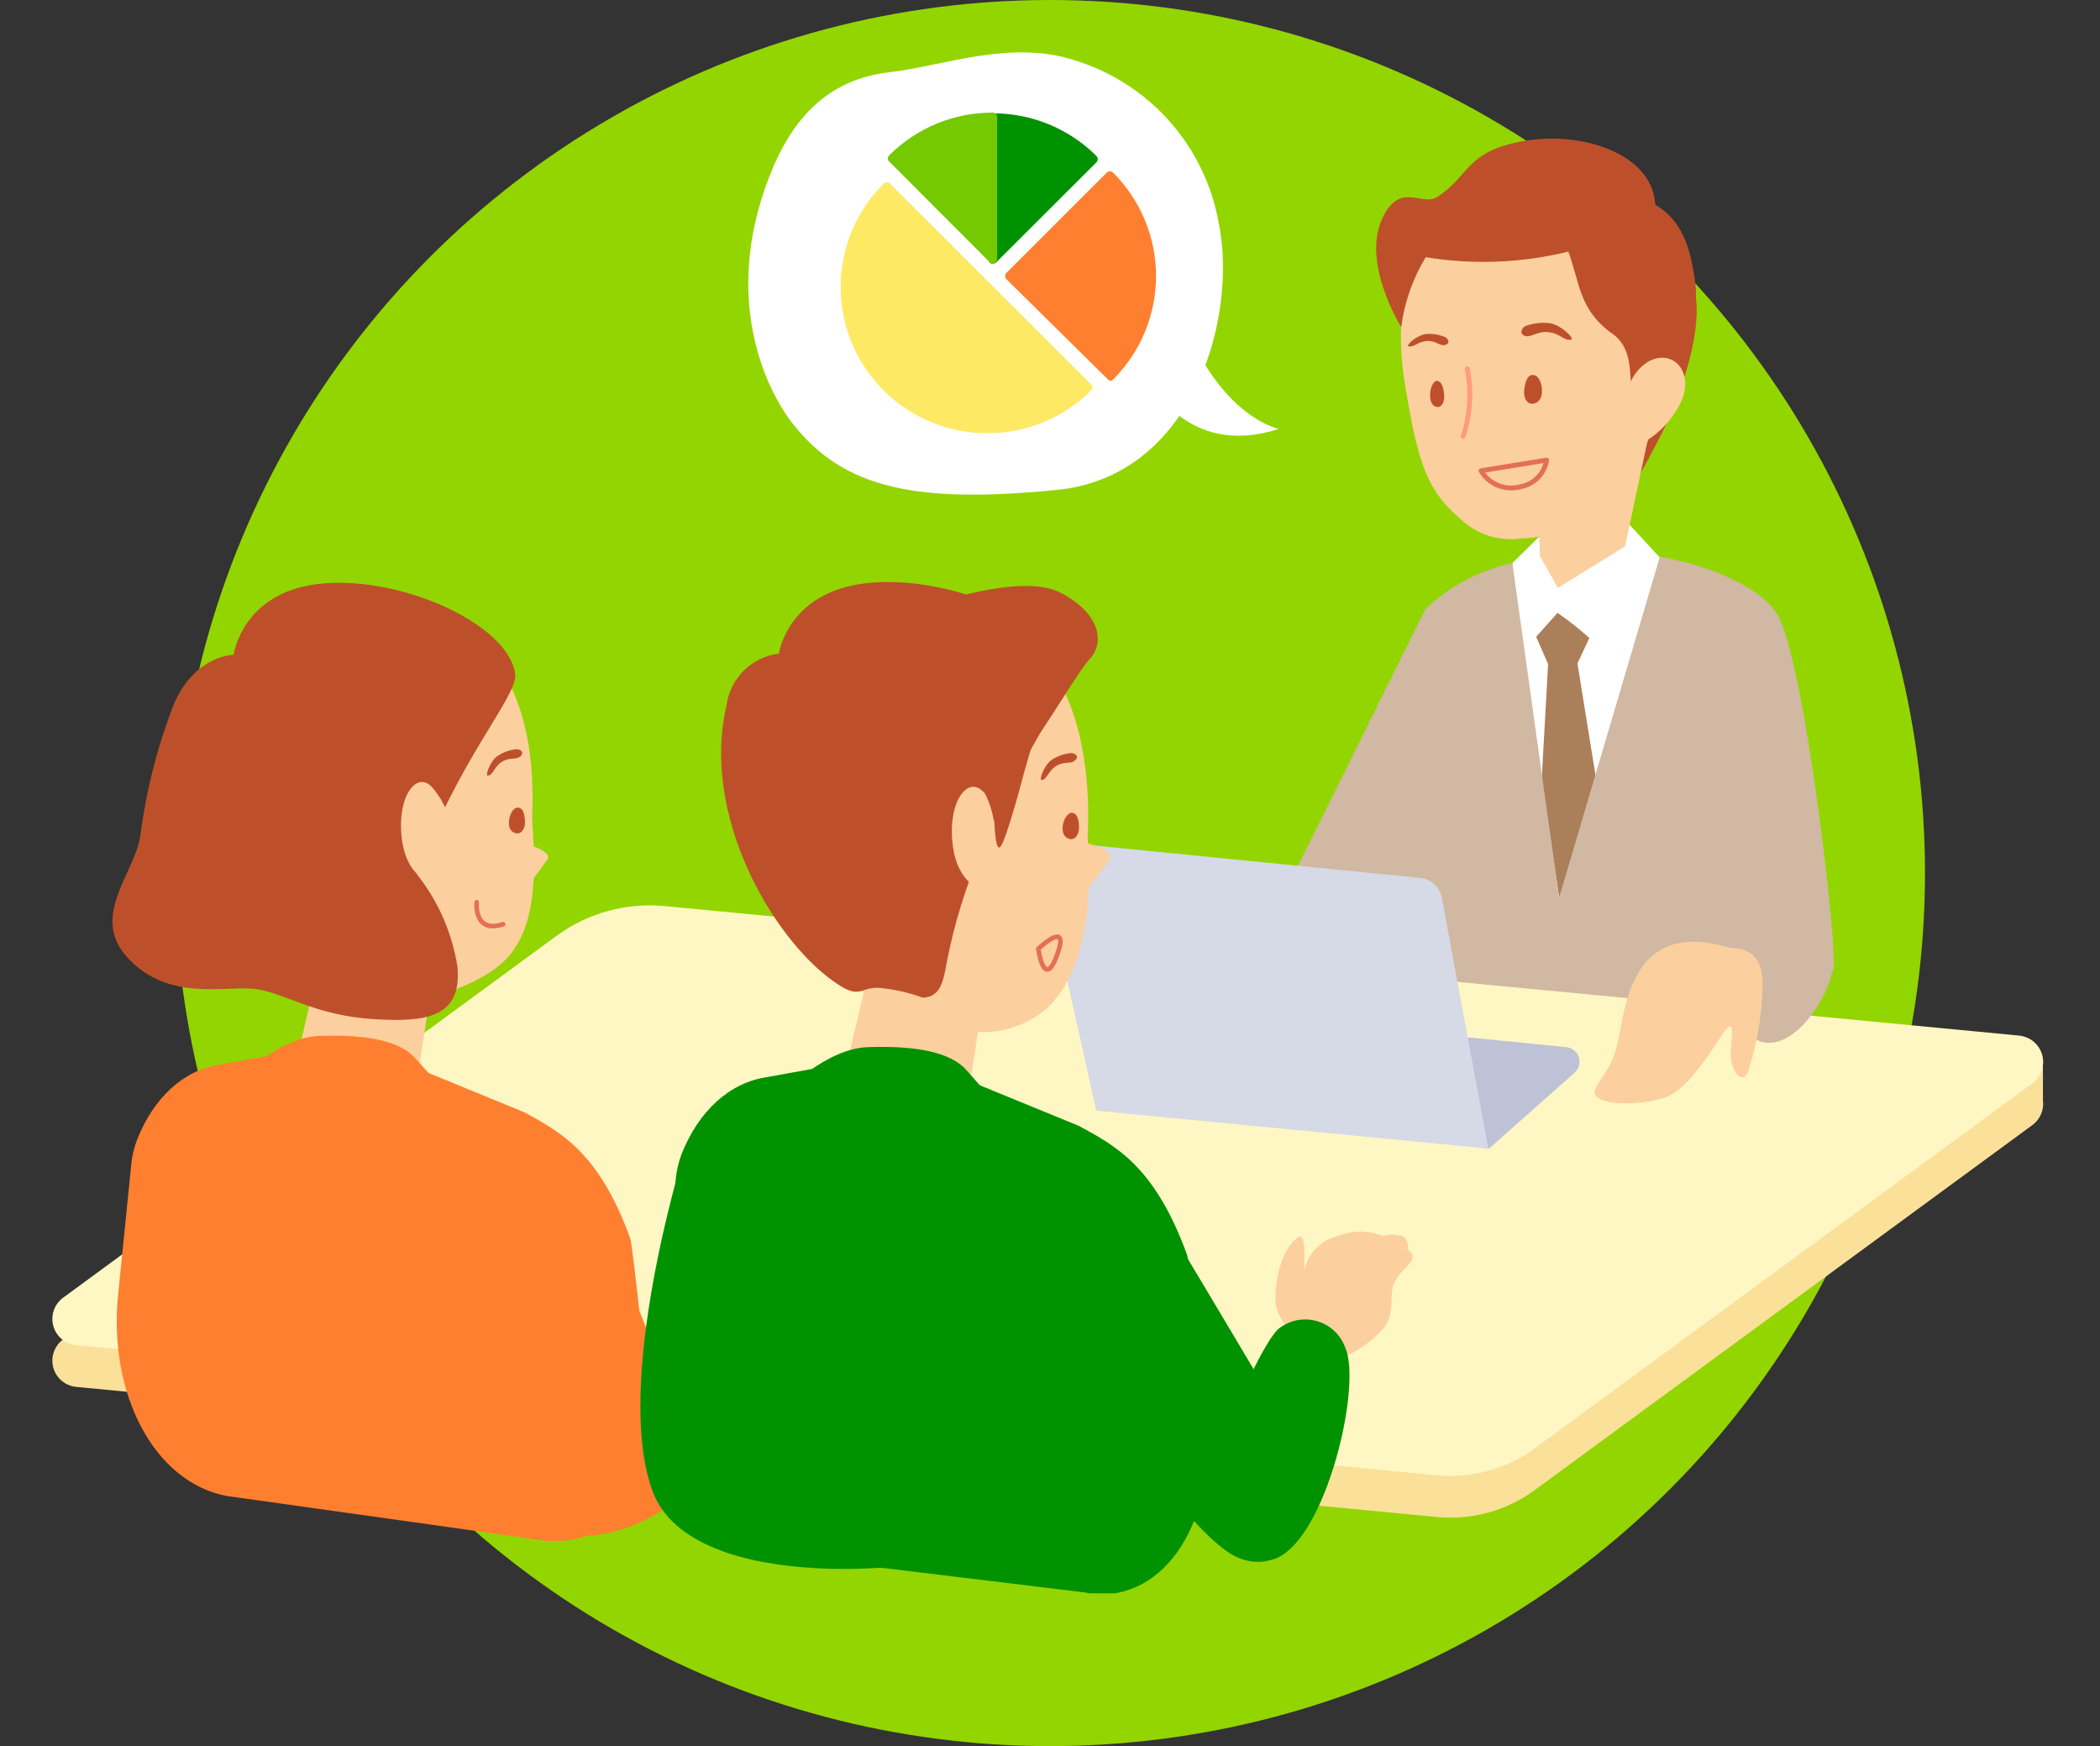
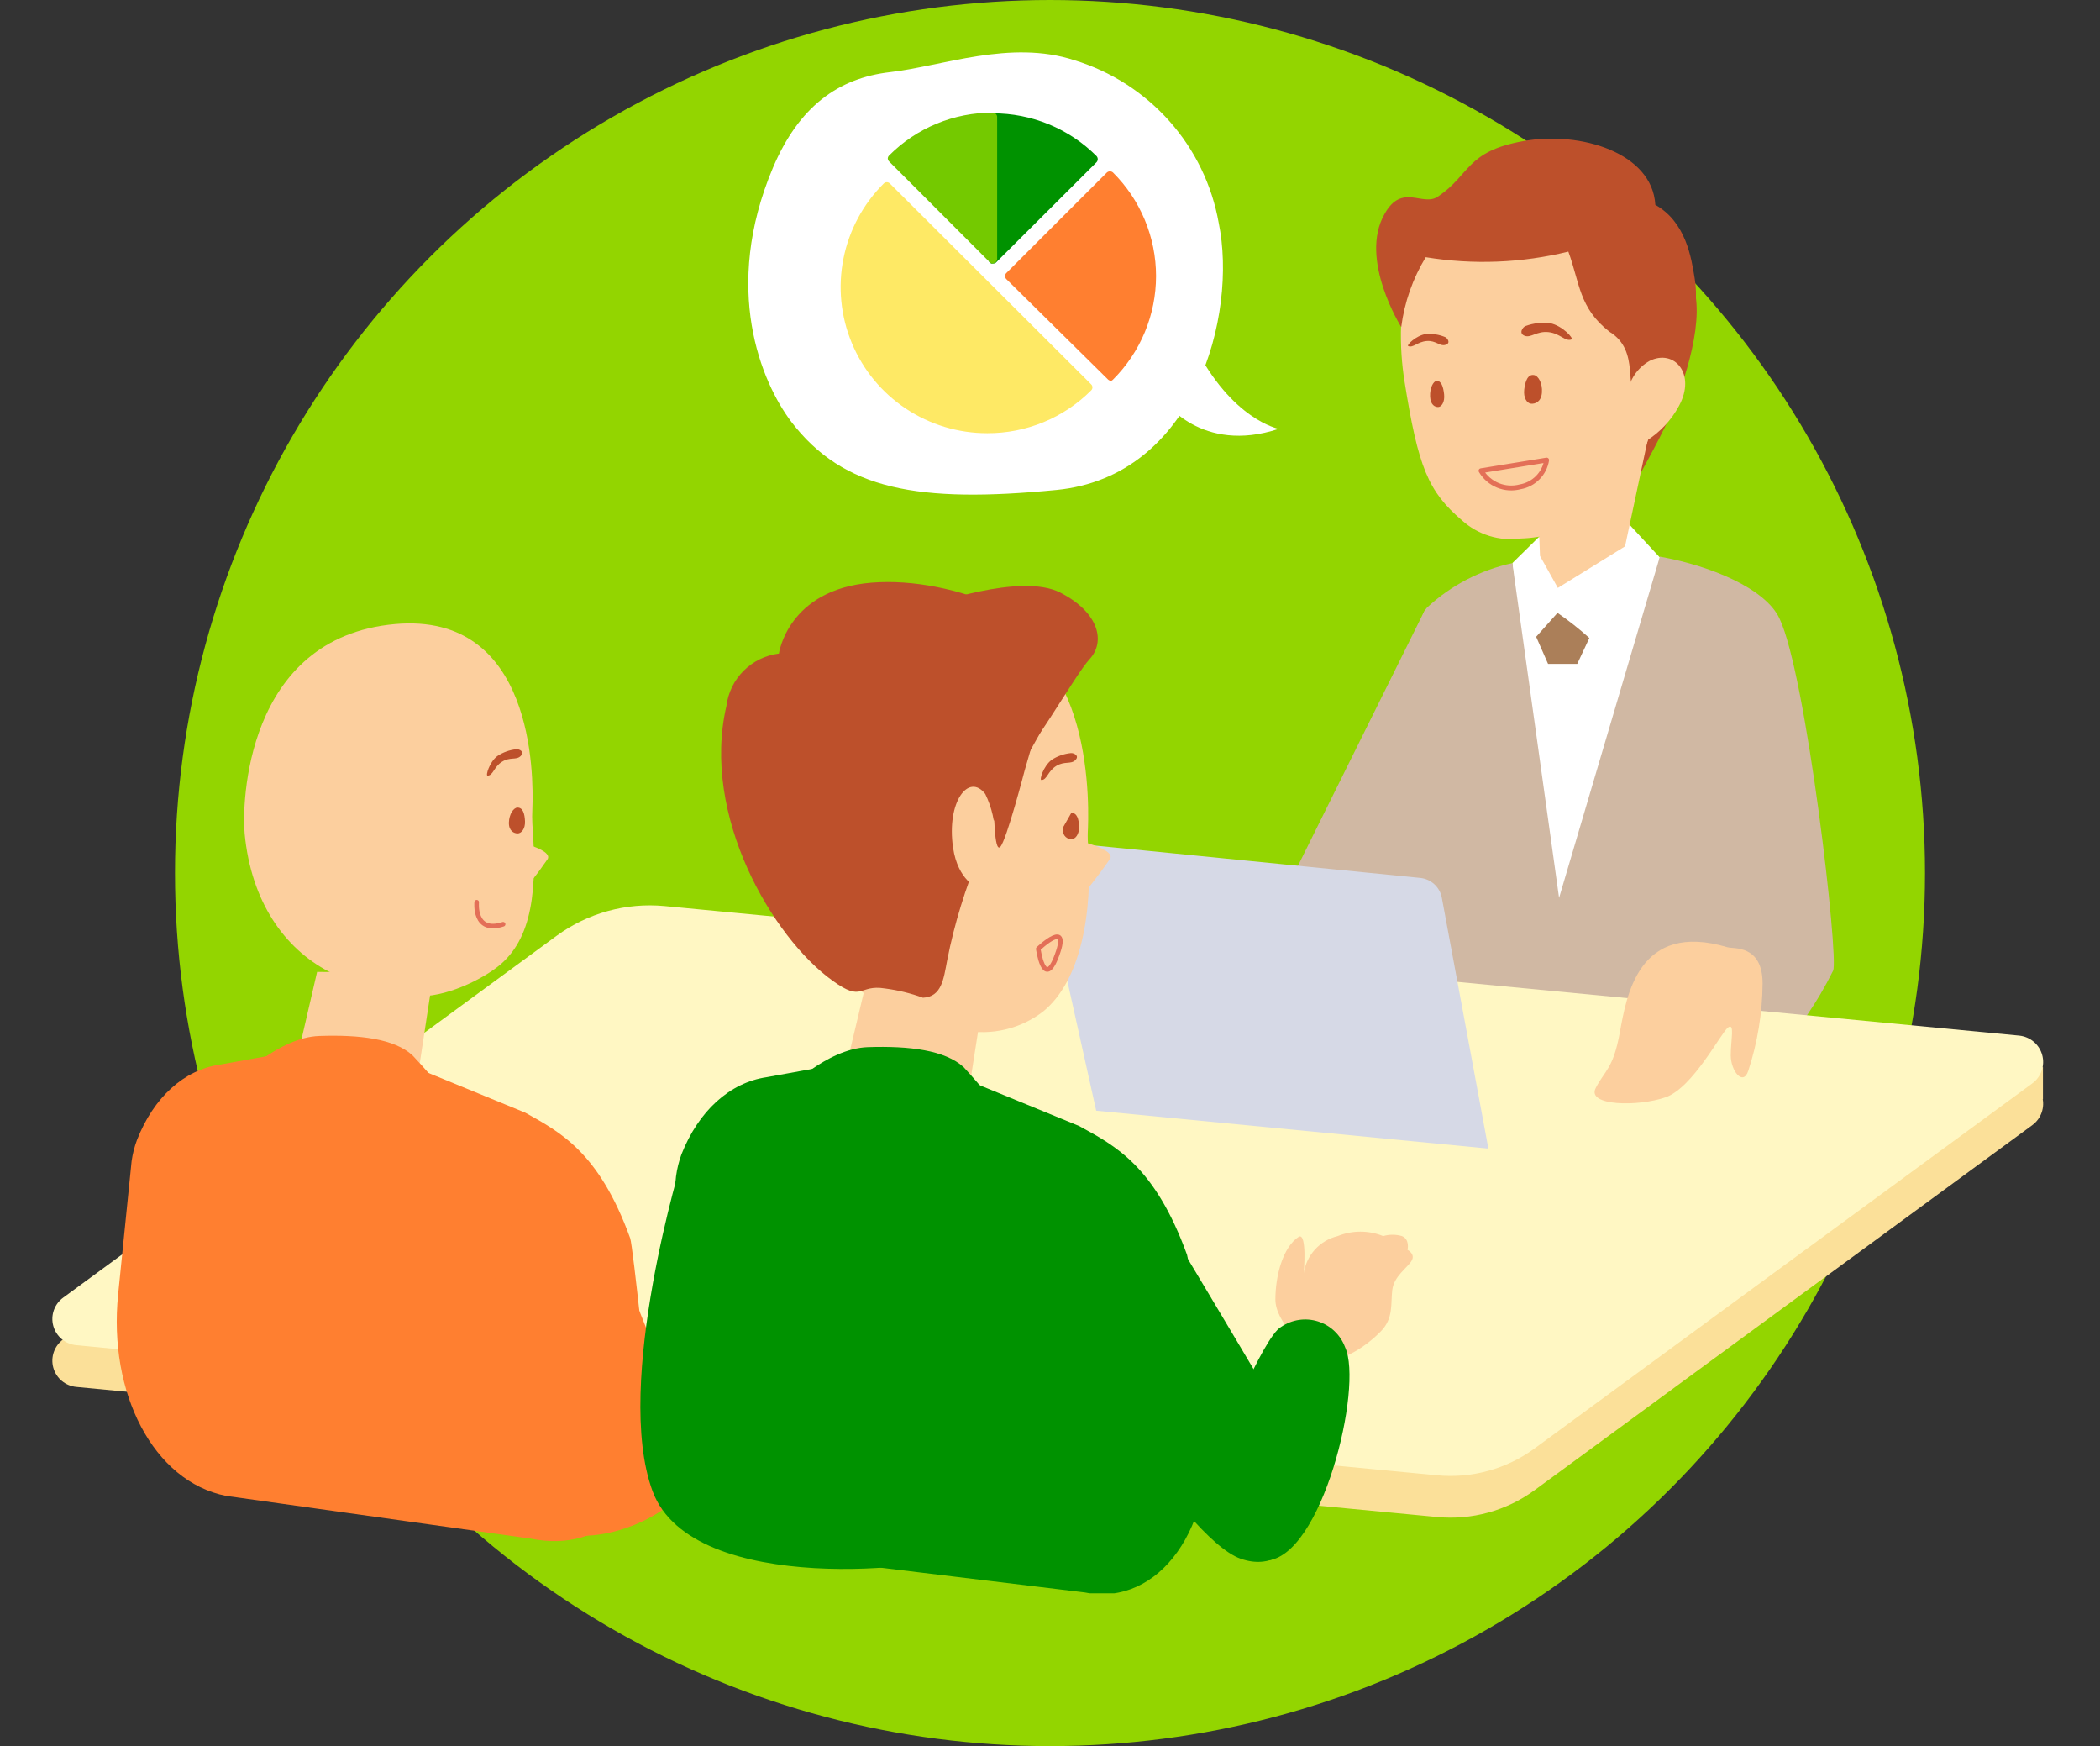
<svg xmlns="http://www.w3.org/2000/svg" width="160" height="133" viewBox="0 0 160 133" fill="none">
  <rect x="0" y="0" width="160" height="133" fill="#333333" stroke="none" />
  <ellipse cx="80" cy="66.5" rx="66.667" ry="66.5" fill="#93D500" />
  <g clip-path="url(#clip0_734:8584)">
    <path d="M109.493 115.55L5.827 105.642C5.417 105.606 5.029 105.446 4.713 105.184C4.397 104.921 4.17 104.569 4.061 104.173C3.952 103.778 3.967 103.359 4.104 102.972C4.241 102.586 4.493 102.25 4.827 102.011L42.413 74.453C44.782 72.723 47.704 71.918 50.627 72.192L153.853 82.061C154.259 82.103 154.642 82.267 154.953 82.53C155.264 82.793 155.488 83.144 155.596 83.536C155.704 83.928 155.691 84.344 155.558 84.728C155.426 85.113 155.18 85.449 154.853 85.692L116.907 113.515C114.769 115.077 112.131 115.801 109.493 115.55V115.55Z" fill="#FBE099" />
    <path d="M155.653 83.737V81.276L151.987 82.5L155.653 83.737Z" fill="#FBE099" />
    <path d="M123.973 37.852C123.973 37.852 125.853 34.593 126.8 32.625C127.747 30.657 129.707 25.709 129.187 22.503C128.667 19.298 126.853 18.514 126.853 18.514C126.853 18.514 122.333 18.514 122.187 26.015C121.987 30.04 122.594 34.064 123.973 37.852V37.852Z" fill="#BD502B" />
    <path d="M115.227 42.892L117.227 40.924L124.093 39.9L126.467 42.467C126.467 42.467 120.56 69.466 120.173 69.466C119.787 69.466 117.093 70.357 117.293 69.266C117.493 68.176 115.227 42.892 115.227 42.892Z" fill="white" />
-     <path d="M120.147 50.287L121.68 59.783L118.8 68.402C118.8 68.402 117.467 59.438 117.467 59.318C117.467 59.198 118 49.729 118 49.729C118 49.729 120.147 50.234 120.147 50.287Z" fill="#AB7F59" />
    <path d="M135.573 47.095C134.507 44.847 130.4 43.105 126.467 42.4L118.787 68.389L115.227 42.892C112.798 43.417 110.555 44.584 108.733 46.271C106.187 48.771 109 84.841 109 84.841C109 84.841 130.027 93.286 139.667 73.935C140.12 72.99 137.627 51.364 135.573 47.095Z" fill="#D0B8A3" />
    <path d="M91.707 73.11L98.893 66.992C98.893 66.992 104.853 68.216 106.08 69.094C107.307 69.971 104.747 72.591 104.413 72.764C104.08 72.937 94.427 76.528 94.427 76.528L91.707 73.11Z" fill="#D0B8A3" />
    <path d="M108.56 46.47L95.813 72.152C95.813 72.152 98.36 76.94 102.013 76.821L110.013 65.635C110.013 65.635 113.013 45.739 108.56 46.47Z" fill="#D0B8A3" />
    <path d="M117.187 38.557L117.333 42.347L118.693 44.781L123.813 41.616L125.787 32.346L117.187 38.557Z" fill="#FCCF9E" />
    <path d="M126.44 29.38C125.973 34.434 123.773 37.892 120.76 39.541C119.295 40.46 117.61 40.97 115.88 41.017C115.072 41.129 114.249 41.062 113.47 40.821C112.691 40.58 111.975 40.17 111.373 39.621C108.827 37.44 108.053 35.631 107 28.981C106.267 24.312 106.387 14.484 116.333 13.513C130.373 12.143 126.44 29.38 126.44 29.38Z" fill="#FCCF9E" />
-     <path d="M111.787 28.09C112.13 29.803 112.024 31.576 111.48 33.237" stroke="#FF9B7E" stroke-width="0.37" stroke-linecap="round" stroke-linejoin="round" />
    <path d="M116.24 24.831C116.836 24.613 117.476 24.54 118.107 24.618C119.04 24.805 119.933 25.789 119.733 25.855C119.253 26.041 118.867 25.39 117.973 25.297C117.08 25.203 116.64 25.762 116.16 25.576C115.68 25.39 116.027 24.898 116.24 24.831Z" fill="#BD502B" />
    <path d="M110.093 25.669C109.629 25.479 109.127 25.402 108.627 25.443C107.88 25.563 107.147 26.294 107.293 26.361C107.667 26.52 108 26.028 108.707 25.975C109.413 25.922 109.693 26.401 110.133 26.267C110.573 26.134 110.267 25.735 110.093 25.669Z" fill="#BD502B" />
    <path d="M117.84 35.045C117.759 35.552 117.521 36.02 117.16 36.385C116.799 36.749 116.333 36.993 115.827 37.08C115.263 37.23 114.666 37.192 114.127 36.971C113.587 36.75 113.135 36.358 112.84 35.857L117.84 35.045Z" stroke="#E36F57" stroke-width="0.37" stroke-linecap="round" stroke-linejoin="round" />
    <path d="M116.88 28.568C116.413 28.489 116.213 29.007 116.133 29.659C116.053 30.311 116.347 30.723 116.653 30.75C116.96 30.776 117.427 30.617 117.48 29.898C117.533 29.18 117.2 28.622 116.88 28.568Z" fill="#BD502B" />
    <path d="M109.453 29.007C109.813 29.007 109.96 29.433 110.027 30.031C110.093 30.63 109.827 30.989 109.587 31.002C109.347 31.016 108.987 30.856 108.96 30.204C108.933 29.553 109.2 29.047 109.453 29.007Z" fill="#BD502B" />
    <path d="M124.853 30.484C123.627 29.752 125.04 26.733 122.627 25.27C120.293 23.448 120.373 21.559 119.493 19.165C115.937 20.037 112.241 20.181 108.627 19.591C107.64 21.215 107.004 23.027 106.76 24.911C106.76 24.911 103.507 19.737 105.493 16.293C106.827 13.899 108.4 15.787 109.573 14.963C112.04 13.3 111.68 11.531 116.067 10.746C120.453 9.962 125.893 11.651 126.12 15.601C128.467 16.931 128.867 19.657 129.12 21.213C130 26.587 124.853 30.484 124.853 30.484Z" fill="#BD502B" />
    <path d="M121.093 48.598C120.329 47.905 119.518 47.266 118.667 46.683L117.04 48.505L117.947 50.567H120.173L121.093 48.598Z" fill="#AB7F59" />
    <path d="M109.493 112.372L5.827 102.463C5.417 102.427 5.029 102.267 4.713 102.005C4.397 101.742 4.17 101.39 4.061 100.995C3.952 100.599 3.967 100.18 4.104 99.794C4.241 99.407 4.493 99.072 4.827 98.832L42.413 71.275C44.782 69.544 47.704 68.74 50.627 69.014L153.853 78.882C154.259 78.925 154.642 79.088 154.953 79.351C155.264 79.615 155.488 79.965 155.596 80.357C155.704 80.749 155.691 81.165 155.558 81.55C155.426 81.934 155.18 82.27 154.853 82.513L116.907 110.337C114.769 111.898 112.131 112.622 109.493 112.372Z" fill="#FFF7C3" />
    <path d="M31.64 83.231C31.64 83.231 30.973 84.176 28.08 84.176C26.013 84.034 24.01 83.4 22.24 82.327L24.16 74.028L33.027 74.121L31.64 83.231Z" fill="#FCCF9E" />
    <path d="M38.373 63.853C38.373 63.853 42.16 64.585 41.733 65.423C40.888 66.653 39.962 67.826 38.96 68.934L38.373 63.853Z" fill="#FCCF9E" />
    <path d="M40.56 61.645C40.54 62.013 40.54 62.382 40.56 62.749C40.92 67.63 40.64 71.527 37.893 73.655C36.373 74.826 33.347 76.209 31.227 75.81C29.094 75.525 27.017 74.919 25.067 74.014C21.693 72.259 19.133 68.695 18.64 63.494C18.427 61.34 18.64 48.558 30.107 47.534C40.667 46.603 40.667 58.972 40.56 61.645Z" fill="#FCCF9E" />
-     <path d="M31.787 66.62C34.72 58.081 39.453 53.067 39.253 51.351C38.8 47.681 30.933 43.943 24.693 44.435C18.453 44.927 17.8 49.875 17.8 49.875C17.8 49.875 14.933 49.875 13.293 53.519C12.036 56.71 11.172 60.042 10.72 63.441C10.453 66.327 6.8 69.679 9.653 72.871C12.84 76.448 17.373 74.972 19.64 75.358C21.907 75.743 24.08 77.366 28.547 77.632C32.4 77.858 35.213 77.539 34.853 73.642C34.453 71.077 33.397 68.659 31.787 66.62V66.62Z" fill="#BD502B" />
    <path d="M32.493 67.072C32.493 67.072 31.013 66.553 30.64 64.079C30.147 60.688 31.8 58.507 33.027 60.089C33.895 61.151 34.424 62.449 34.547 63.813C34.547 65.742 32.88 67.391 32.493 67.072Z" fill="#FCCF9E" />
    <path d="M48.013 94.31C45.627 87.74 42.68 86.237 40.013 84.748L32.36 81.609C29.183 80.036 25.586 79.519 22.093 80.132L16.76 81.09C14.013 81.489 11.707 83.591 10.44 86.823C10.243 87.347 10.104 87.891 10.027 88.445L9 98.606C8.24 106.081 11.667 112.837 17.227 113.941L40.453 117.2C45.973 118.304 50.173 114.407 49.413 106.626C49.453 106.733 48.227 94.882 48.013 94.31Z" fill="#FF7F30" />
    <path d="M39.427 61.513C39.84 61.513 39.973 61.965 40 62.55C40.027 63.135 39.72 63.481 39.44 63.481C39.16 63.481 38.76 63.295 38.773 62.656C38.787 62.018 39.133 61.513 39.427 61.513Z" fill="#BD502B" />
    <path d="M36.32 68.721C36.32 68.721 36.067 71.142 38.333 70.397" stroke="#E36F57" stroke-width="0.35" stroke-linecap="round" stroke-linejoin="round" />
    <path d="M39.333 57.07C38.818 57.123 38.323 57.301 37.893 57.589C37.28 58.054 36.987 59.092 37.147 59.078C37.573 59.078 37.613 58.427 38.24 58.028C38.867 57.629 39.333 57.922 39.667 57.589C40 57.257 39.573 57.044 39.333 57.07Z" fill="#BD502B" />
    <path d="M18.16 82.194C18.16 82.194 21.24 79.015 24.32 78.909C27.4 78.802 30.053 79.122 31.427 80.385C32.872 81.913 34.209 83.539 35.427 85.253L18.16 82.194Z" fill="#FF7F30" />
    <path d="M44 87.82C44 87.82 51.667 107.637 52.773 109.645C55.027 113.755 46.8 118.184 42.413 116.681C38.027 115.178 37.867 99.045 37.747 97.05C37.627 95.055 41.747 86.703 44 87.82Z" fill="#FF7F30" />
-     <path d="M103.707 78.204L119.333 79.76C119.549 79.781 119.755 79.865 119.924 80C120.093 80.136 120.22 80.317 120.288 80.523C120.355 80.729 120.362 80.95 120.306 81.159C120.25 81.368 120.135 81.557 119.973 81.702L113.453 87.487L96.56 85.12L103.707 78.204Z" fill="#BDC2D7" />
    <path d="M83.52 84.601L113.4 87.487L109.853 68.375C109.779 67.984 109.581 67.627 109.288 67.357C108.995 67.086 108.623 66.917 108.227 66.872L81.48 64.212C81.189 64.183 80.894 64.222 80.621 64.328C80.347 64.433 80.103 64.602 79.908 64.82C79.713 65.038 79.572 65.299 79.498 65.582C79.423 65.865 79.417 66.161 79.48 66.447L83.52 84.601Z" fill="#D6D9E6" />
    <path d="M73.64 84.202C73.64 84.202 72.96 85.173 69.987 85.173C67.863 85.026 65.806 84.374 63.987 83.271L66 74.812L75.093 74.906L73.64 84.202Z" fill="#FCCF9E" />
    <path d="M81.133 63.787C81.133 63.787 85.013 64.545 84.587 65.396C83.721 66.663 82.772 67.872 81.747 69.014L81.133 63.787Z" fill="#FCCF9E" />
    <path d="M82.893 63.069C82.867 63.467 82.867 63.867 82.893 64.266C83.293 69.586 82.32 74.719 79.493 77.034C78.643 77.691 77.663 78.16 76.617 78.41C75.57 78.66 74.483 78.685 73.427 78.483C71.221 78.157 69.083 77.479 67.093 76.475C63.613 74.546 60.973 70.596 60.427 64.944C60.2 62.59 60.427 48.625 72.093 47.587C82.96 46.63 83 60.182 82.893 63.069Z" fill="#FCCF9E" />
    <path d="M67.427 75.291C65.387 74.959 65.773 76.395 63.427 74.693C58.853 71.408 53.4 62.111 55.347 53.772C55.473 52.757 55.934 51.814 56.659 51.091C57.384 50.368 58.33 49.907 59.347 49.782C59.347 49.782 60.013 44.901 66.4 44.382C72.787 43.863 80.88 47.534 81.36 51.165C81.627 53.24 74.4 61.632 72.16 73.177C71.893 74.573 71.747 75.93 70.32 75.996C69.385 75.655 68.414 75.419 67.427 75.291V75.291Z" fill="#BD502B" />
    <path d="M74.507 67.63C74.507 67.63 72.987 67.099 72.613 64.558C72.107 61.074 73.8 58.839 75.067 60.475C75.569 61.497 75.825 62.622 75.813 63.76C75.813 65.715 74.907 67.95 74.507 67.63Z" fill="#FCCF9E" />
    <path d="M90.44 95.574C87.987 88.831 85.013 87.288 82.2 85.758L74.347 82.54C71.091 80.947 67.41 80.43 63.84 81.064L58.413 82.048C55.6 82.46 53.227 84.615 51.92 87.926C51.722 88.468 51.583 89.03 51.507 89.602L50.453 100.083C49.667 107.757 53.733 117.373 59.413 118.476L82.653 121.296C88.32 122.413 92.693 116.295 91.907 108.315C91.907 108.249 90.653 96.159 90.44 95.574Z" fill="#009200" />
    <path d="M75.733 61.513C75.733 61.513 75.733 65.024 76.213 64.505C76.693 63.986 78.067 58.693 78.067 58.693L79.56 53.532C79.56 53.532 74.867 57.19 75.733 61.513Z" fill="#BD502B" />
    <path d="M70.827 46.111C70.827 46.111 77.76 43.584 80.787 45.14C83.813 46.696 84.2 48.931 83.027 50.194C81.853 51.458 78.133 58.174 77.547 57.655C77.32 57.429 69.36 49.609 70.827 46.111Z" fill="#BD502B" />
-     <path d="M81.627 61.911C82.053 61.911 82.2 62.377 82.213 62.975C82.227 63.574 81.92 63.92 81.64 63.92C81.36 63.92 80.947 63.734 80.96 63.082C80.973 62.43 81.333 61.938 81.627 61.911Z" fill="#BD502B" />
+     <path d="M81.627 61.911C82.053 61.911 82.2 62.377 82.213 62.975C82.227 63.574 81.92 63.92 81.64 63.92C81.36 63.92 80.947 63.734 80.96 63.082Z" fill="#BD502B" />
    <path d="M80.44 72.99C79.52 75.265 79.107 72.272 79.107 72.272C79.107 72.272 81.72 69.785 80.44 72.99Z" stroke="#E36F57" stroke-width="0.35" stroke-linecap="round" stroke-linejoin="round" />
    <path d="M81.587 57.363C81.063 57.415 80.56 57.593 80.12 57.882C79.48 58.374 79.173 59.438 79.347 59.411C79.773 59.411 79.827 58.746 80.467 58.347C81.107 57.948 81.587 58.241 81.933 57.895C82.28 57.549 81.787 57.336 81.587 57.363Z" fill="#BD502B" />
    <path d="M59.813 83.138C59.813 83.138 62.96 79.867 66.12 79.76C69.28 79.654 72 79.986 73.427 81.29C74.873 82.858 76.21 84.525 77.427 86.277L59.813 83.138Z" fill="#009200" />
    <path d="M52.027 88.112C52.027 88.112 46.693 105.403 49.72 113.582C52.747 121.762 71.867 119.434 72.773 118.357C73.68 117.279 65.413 83.391 52.027 88.112Z" fill="#009200" />
    <path d="M86.32 88.91C86.32 88.91 97.507 107.531 98.64 109.645C100.947 113.861 99.013 120.285 94.533 118.729C90.053 117.173 80.027 100.428 79.867 98.38C79.707 96.332 84.013 87.753 86.32 88.91Z" fill="#009200" />
    <path d="M99.333 96.984C99.431 96.308 99.73 95.677 100.191 95.172C100.652 94.667 101.254 94.311 101.92 94.151C103.031 93.7 104.275 93.7 105.387 94.151C105.852 94.014 106.348 94.014 106.813 94.151C107.44 94.403 107.24 95.201 107.24 95.201C107.24 95.201 107.867 95.507 107.547 96.039C107.227 96.571 106.213 97.196 106.08 98.247C105.947 99.298 106.187 100.388 105.227 101.386C104.267 102.383 102.173 103.966 100.813 103.394C99.453 102.822 97.173 100.734 97.173 98.979C97.173 97.223 97.72 94.989 98.973 94.191C99.6 93.938 99.333 96.984 99.333 96.984Z" fill="#FCCF9E" />
    <path d="M92.733 110.536C92.733 110.536 96.227 101.798 97.613 101.067C98.02 100.789 98.484 100.608 98.971 100.537C99.458 100.465 99.955 100.505 100.424 100.654C100.893 100.803 101.322 101.056 101.678 101.395C102.035 101.734 102.309 102.149 102.48 102.61C103.893 105.615 100.693 118.729 96.453 118.862C92.213 118.995 92.733 110.536 92.733 110.536Z" fill="#009200" />
    <path d="M125.427 33.583C126.476 32.928 127.335 32.011 127.92 30.922C129.253 28.489 127.56 26.547 125.68 27.491C125.225 27.747 124.837 28.105 124.545 28.537C124.253 28.968 124.066 29.462 123.999 29.978C123.932 30.494 123.986 31.019 124.157 31.511C124.329 32.003 124.613 32.448 124.987 32.811" fill="#FCCF9E" />
-     <path d="M127.733 75.544C129.73 76.992 131.854 78.256 134.08 79.321C136.747 80.226 139.64 75.544 139.64 73.469C139.64 71.394 134.4 70.104 130.987 70.317C127.573 70.53 127.733 75.544 127.733 75.544Z" fill="#D0B8A3" />
    <path d="M131.627 72.153C132.053 72.285 134.293 71.926 134.293 74.919C134.274 77.178 133.905 79.421 133.2 81.569C132.8 82.753 131.867 81.569 131.867 80.385C131.867 79.201 132.187 77.898 131.667 78.257C131.147 78.616 129 82.846 126.907 83.577C124.813 84.309 120.88 84.242 121.573 82.886C122.267 81.529 122.907 81.423 123.413 78.656C123.92 75.89 124.813 70.118 131.627 72.153Z" fill="#FCCF9E" />
    <path d="M58.893 12.768C60.867 8.126 63.853 5.945 67.827 5.493C71.8 5.041 76.987 2.993 81.867 4.589C84.663 5.444 87.168 7.053 89.107 9.238C91.045 11.422 92.342 14.098 92.853 16.971C94.307 24.02 91.027 36.296 80.493 37.32C69.96 38.344 64.267 37.32 60.293 32.133C58 29.1 55 21.985 58.893 12.768Z" fill="white" />
    <path d="M88.667 30.484C88.667 30.484 91.52 34.62 97.427 32.665C97.427 32.665 93.853 32 90.987 26.294L88.667 30.484Z" fill="white" />
    <path d="M84.667 29.007C84.578 29.005 84.494 28.972 84.427 28.914L76.667 21.253C76.609 21.192 76.578 21.111 76.578 21.027C76.578 20.943 76.609 20.863 76.667 20.801L84.333 13.14C84.397 13.082 84.48 13.05 84.567 13.05C84.653 13.05 84.736 13.082 84.8 13.14C85.839 14.175 86.664 15.405 87.226 16.758C87.789 18.112 88.079 19.562 88.079 21.027C88.079 22.492 87.789 23.943 87.226 25.296C86.664 26.65 85.839 27.879 84.8 28.914C84.763 28.955 84.717 28.986 84.667 29.007Z" fill="#FF7F30" />
    <path d="M75.64 20.07C75.601 20.082 75.559 20.082 75.52 20.07C75.46 20.048 75.409 20.008 75.373 19.955C75.337 19.903 75.319 19.84 75.32 19.777V8.951C75.32 8.909 75.328 8.867 75.344 8.829C75.361 8.79 75.384 8.755 75.414 8.725C75.444 8.696 75.479 8.672 75.517 8.656C75.556 8.64 75.598 8.632 75.64 8.632C77.108 8.627 78.563 8.913 79.92 9.472C81.277 10.031 82.51 10.853 83.547 11.89C83.605 11.954 83.637 12.037 83.637 12.123C83.637 12.209 83.605 12.292 83.547 12.356L75.88 20.003C75.847 20.03 75.808 20.049 75.767 20.061C75.725 20.072 75.682 20.075 75.64 20.07V20.07Z" fill="#009200" />
    <path d="M75.64 20.07C75.598 20.071 75.556 20.063 75.517 20.047C75.478 20.031 75.443 20.007 75.413 19.977L67.747 12.303C67.714 12.272 67.687 12.235 67.669 12.194C67.65 12.152 67.641 12.108 67.64 12.063C67.645 11.977 67.683 11.896 67.747 11.837C68.781 10.8 70.011 9.978 71.366 9.418C72.721 8.859 74.174 8.574 75.64 8.578C75.726 8.578 75.809 8.612 75.871 8.671C75.933 8.731 75.97 8.812 75.973 8.898V19.724C75.975 19.787 75.956 19.85 75.92 19.902C75.884 19.954 75.833 19.994 75.773 20.017C75.735 20.047 75.689 20.066 75.64 20.07Z" fill="#74C900" />
    <path d="M75.227 32.997C73.016 33.001 70.854 32.349 69.015 31.125C67.177 29.902 65.743 28.161 64.898 26.123C64.052 24.086 63.832 21.844 64.266 19.682C64.7 17.52 65.767 15.534 67.333 13.978C67.363 13.947 67.399 13.921 67.439 13.904C67.48 13.886 67.523 13.878 67.567 13.878C67.61 13.878 67.654 13.886 67.694 13.904C67.734 13.921 67.77 13.947 67.8 13.978L83.133 29.273C83.165 29.303 83.191 29.339 83.208 29.379C83.225 29.419 83.234 29.462 83.234 29.506C83.234 29.55 83.225 29.593 83.208 29.633C83.191 29.673 83.165 29.709 83.133 29.739C82.097 30.776 80.864 31.599 79.507 32.158C78.15 32.717 76.695 33.002 75.227 32.997V32.997Z" fill="#FEE965" />
  </g>
  <defs>
    <clipPath id="clip0_734:8584">
      <rect width="151.693" height="117.373" fill="white" transform="translate(4 3.99)" />
    </clipPath>
  </defs>
</svg>